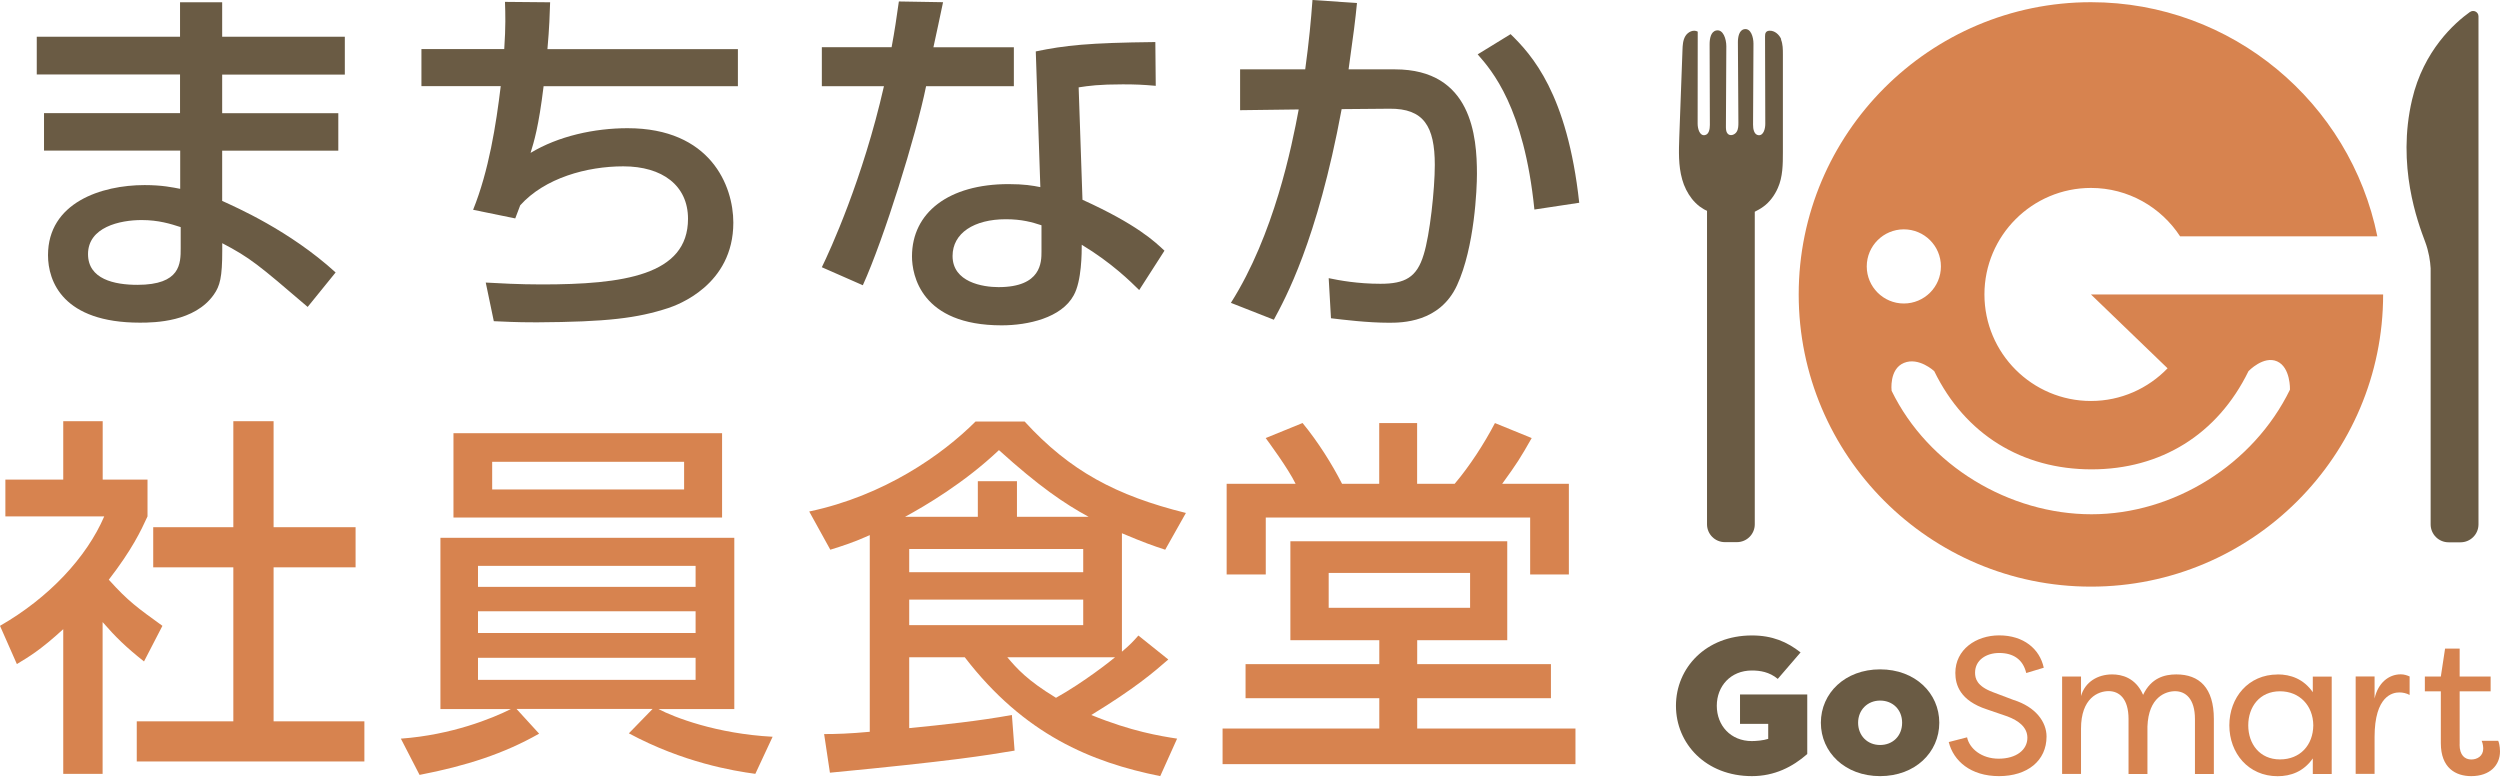
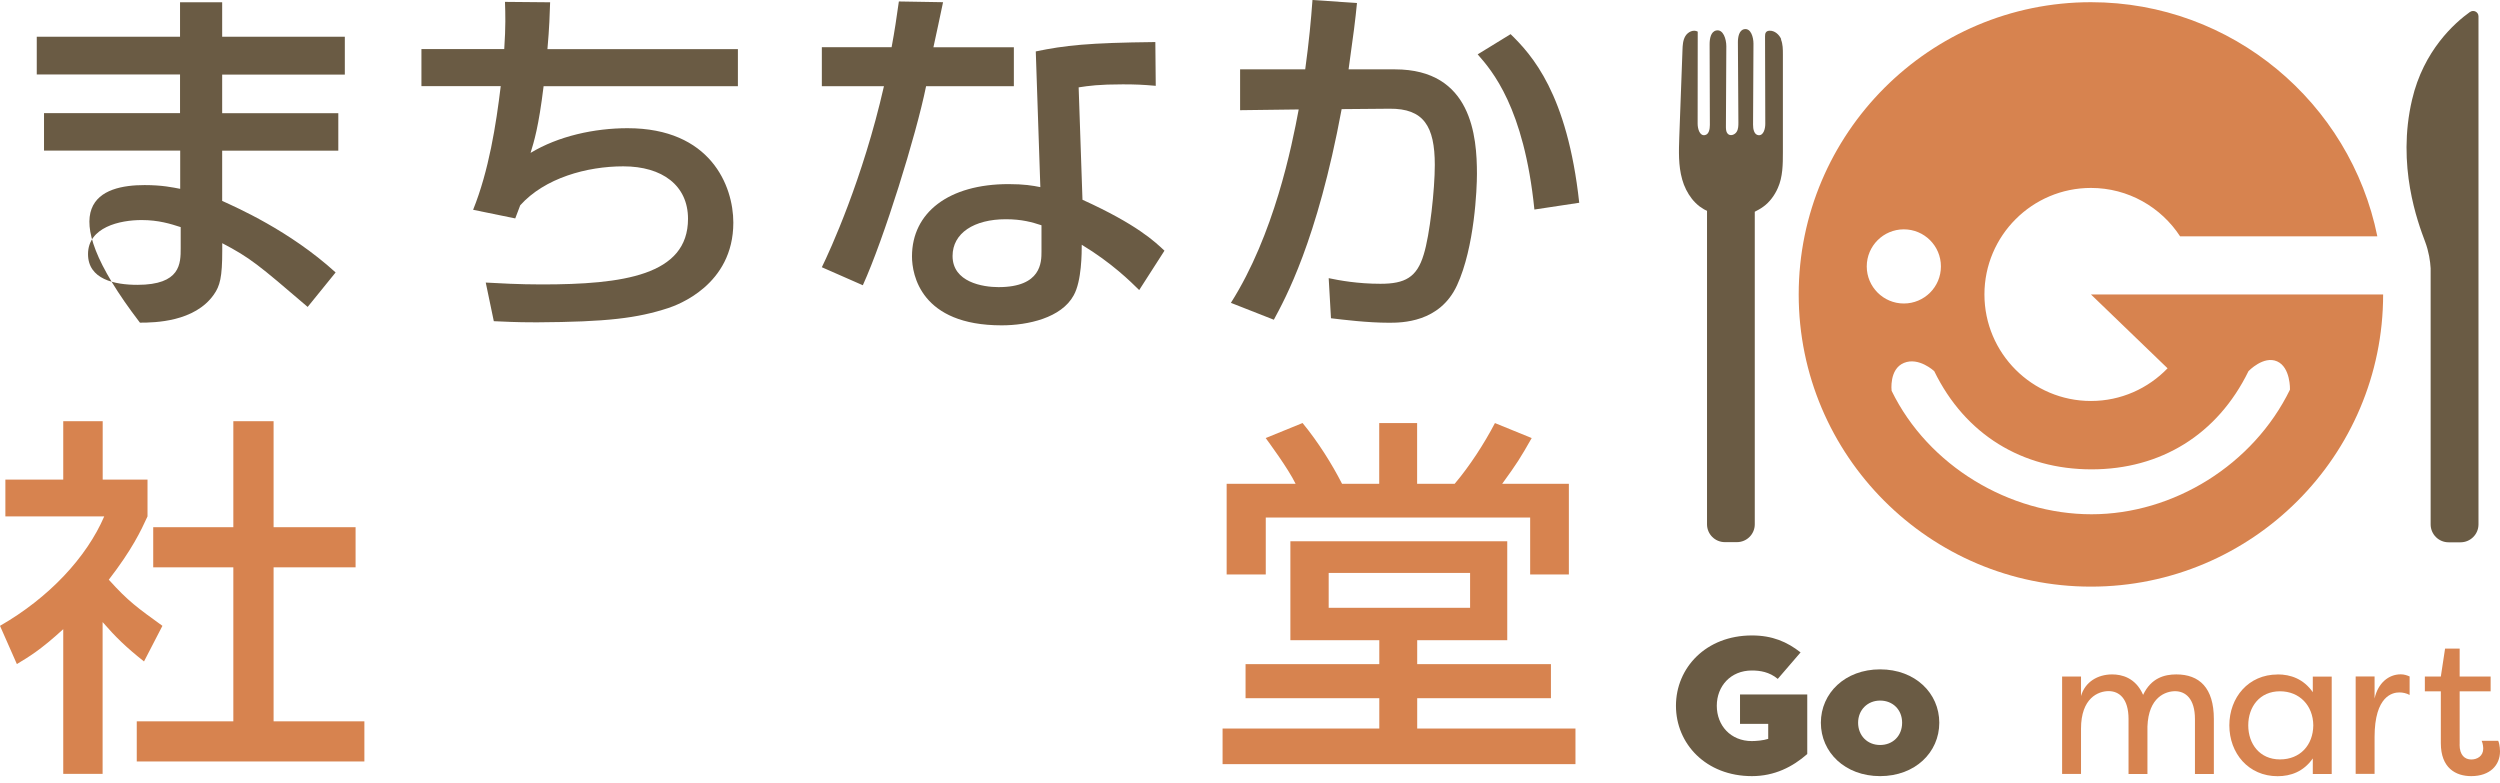
<svg xmlns="http://www.w3.org/2000/svg" width="300" height="94" viewBox="0 0 300 94" fill="none">
-   <path d="M21.604 4.411V0.274H26.66V4.411H41.379V8.949H26.66V13.584H40.597V18.083H26.66V24.108C28.313 24.87 34.748 27.658 40.274 32.694L36.92 36.831C30.983 31.746 30.025 30.944 26.67 29.183V30.083C26.67 33.271 26.396 34.308 25.663 35.345C23.365 38.631 18.582 38.719 16.793 38.719C7.551 38.719 5.761 33.77 5.761 30.621C5.761 24.323 12.157 22.21 17.35 22.21C19.462 22.21 20.704 22.484 21.624 22.66V18.073H5.282V13.575H21.604V8.939H4.411V4.411H21.604ZM21.692 27.257C20.45 26.856 19.022 26.406 16.998 26.406C14.377 26.406 10.563 27.257 10.563 30.494C10.563 33.506 13.731 34.181 16.489 34.181C21.683 34.181 21.683 31.619 21.683 29.77V27.247L21.692 27.257Z" fill="#6A5B44" />
+   <path d="M21.604 4.411V0.274H26.66V4.411H41.379V8.949H26.66V13.584H40.597V18.083H26.66V24.108C28.313 24.87 34.748 27.658 40.274 32.694L36.92 36.831C30.983 31.746 30.025 30.944 26.67 29.183V30.083C26.67 33.271 26.396 34.308 25.663 35.345C23.365 38.631 18.582 38.719 16.793 38.719C5.761 24.323 12.157 22.21 17.35 22.21C19.462 22.21 20.704 22.484 21.624 22.66V18.073H5.282V13.575H21.604V8.939H4.411V4.411H21.604ZM21.692 27.257C20.45 26.856 19.022 26.406 16.998 26.406C14.377 26.406 10.563 27.257 10.563 30.494C10.563 33.506 13.731 34.181 16.489 34.181C21.683 34.181 21.683 31.619 21.683 29.77V27.247L21.692 27.257Z" fill="#6A5B44" />
  <path d="M66.015 0.274C65.966 1.712 65.927 3.286 65.692 5.897H88.548V10.347H65.232C64.636 15.247 64.078 17.007 63.668 18.347C67.022 16.323 71.345 15.384 75.306 15.384C85.242 15.384 88 22.269 88 26.719C88 34.23 81.242 36.616 80.186 36.968C76.46 38.181 72.871 38.631 64.411 38.68C61.604 38.68 60.685 38.592 59.257 38.543L58.289 33.907C59.853 33.995 62.289 34.132 64.998 34.132C74.748 34.132 82.562 33.056 82.562 26.259C82.562 22.259 79.482 19.961 74.797 19.961C70.426 19.961 65.369 21.359 62.426 24.636L61.829 26.21L56.773 25.174C58.66 20.499 59.531 14.963 60.088 10.337H50.572V5.888H60.509C60.694 3.149 60.646 1.663 60.597 0.225L66.025 0.274H66.015Z" fill="#6A5B44" />
  <path d="M113.164 0.274C113.027 0.9 112.108 5.311 112.01 5.672H121.663V10.347H111.13C109.936 16.235 106.073 28.655 103.54 34.23L98.621 32.068C99.589 30.093 103.54 21.496 106.073 10.347H98.621V5.663H106.993C107.364 3.687 107.589 2.112 107.863 0.176L113.154 0.264L113.164 0.274ZM138.68 10.298C137.164 10.161 136.196 10.122 134.729 10.122C131.883 10.122 130.641 10.298 129.438 10.484L129.897 23.971C136.43 26.934 138.592 29.007 139.736 30.083L136.704 34.807C135.648 33.77 133.438 31.57 129.809 29.369C129.809 30.318 129.809 33.731 128.841 35.443C127.374 38.142 123.364 39.041 120.196 39.041C110.494 39.041 109.438 32.968 109.438 30.768C109.438 25.506 113.848 22.093 121.027 22.093C122.866 22.093 123.922 22.269 124.841 22.455L124.293 6.171C127.785 5.447 130.543 5.134 138.641 5.046L138.69 10.308L138.68 10.298ZM124.978 27.032C123.873 26.67 122.631 26.308 120.704 26.308C116.89 26.308 114.308 27.971 114.308 30.719C114.308 33.868 117.936 34.455 119.824 34.455C124.978 34.455 124.978 31.442 124.978 30.181V27.032Z" fill="#6A5B44" />
  <path d="M162.837 0.362C162.651 2.298 162.426 4.098 161.829 8.323H167.394C176.636 8.323 177.233 16.421 177.233 20.87C177.233 22.621 176.959 29.643 174.846 34.23C172.773 38.729 168.176 38.729 166.661 38.729C164.128 38.729 161.194 38.367 159.717 38.191L159.443 33.379C160.734 33.653 162.934 34.054 165.653 34.054C168.597 34.054 170.025 33.291 170.846 30.543C171.58 28.205 172.176 22.719 172.176 19.795C172.176 15.159 170.846 13.007 166.749 13.046L160.998 13.095C158.054 28.968 154.191 35.892 152.861 38.367L147.707 36.342C152.9 28.157 155.022 17.545 155.844 13.134L148.812 13.223V8.323H156.626C157.086 4.949 157.321 2.435 157.497 0L162.827 0.362H162.837ZM184.128 25.144C182.886 12.87 179.022 8.46 177.321 6.523L181.272 4.098C183.805 6.572 188.079 11.208 189.507 24.332L184.128 25.144Z" fill="#6A5B44" />
  <path d="M12.323 92.861H7.589V75.501C4.831 78.024 3.452 78.826 2.024 79.687L0 75.1C5.888 71.726 10.396 66.875 12.509 61.966H0.645V57.555H7.589V50.543H12.323V57.555H17.702V61.966C16.919 63.677 15.863 65.927 13.056 69.565C15.403 72.176 16.509 72.939 19.491 75.1L17.281 79.374C15.12 77.663 13.878 76.45 12.313 74.65V92.861H12.323ZM28 50.543H32.831V63.267H42.67V68.078H32.831V86.562H43.726V91.374H16.411V86.562H28V68.078H18.386V63.267H28V50.543Z" fill="#D7834F" />
-   <path d="M48.117 88.636C54.23 88.186 59.061 86.21 61.31 85.086H52.851V64.538H88.117V85.086H79.012C80.9 86.073 85.956 88.049 92.714 88.411L90.64 92.861C87.971 92.499 81.995 91.511 75.462 88L78.308 85.076H61.985L64.694 88.039C60.508 90.425 55.961 91.902 50.347 92.988L48.098 88.626L48.117 88.636ZM86.65 62.103H54.416V51.98H86.65V62.103ZM57.359 70.425H83.472V67.902H57.359V70.425ZM57.359 75.961H83.472V73.35H57.359V75.961ZM57.359 81.584H83.472V78.934H57.359V81.584ZM82.093 55.413H59.061V58.738H82.093V55.413Z" fill="#D7834F" />
-   <path d="M104.372 64.215C102.484 65.066 101.203 65.477 99.638 65.966L97.106 61.379C106.074 59.491 113.057 54.592 117.066 50.582H122.954C128.382 56.518 133.947 59.482 142.308 61.555L139.824 65.966C138.445 65.516 137.291 65.115 134.631 63.99V78.201C135.638 77.35 136.01 76.939 136.607 76.264L140.196 79.139C138.445 80.665 136.196 82.602 130.954 85.799C135.785 87.775 139.228 88.323 141.252 88.636L139.228 93.135C130.954 91.472 122.905 88.147 115.775 78.875H109.105V87.374C113.193 86.973 117.428 86.523 121.428 85.799L121.751 90.073C118.259 90.66 114.123 91.335 99.59 92.724L98.895 88.088C100.274 88.088 101.976 88.039 104.372 87.814V64.205V64.215ZM117.34 62.015V57.741H122.035V62.015H130.631C127.736 60.44 124.695 58.377 119.873 54.015C115.687 57.976 111.003 60.714 108.607 62.015H117.34ZM109.105 65.878V68.665H129.986V65.878H109.105ZM109.105 71.951V75.012H129.986V71.951H109.105ZM120.881 78.875C122.035 80.225 123.228 81.614 126.719 83.736C130.035 81.888 133.389 79.237 133.8 78.875H120.881Z" fill="#D7834F" />
  <path d="M170.064 87.423H189.056V91.697H146.709V87.423H165.516V83.785H149.467V79.697H165.516V76.822H154.846V64.949H180.87V76.822H170.064V79.697H186.112V83.785H170.064V87.423ZM156.313 50.768C158.2 53.066 159.853 55.716 161.046 58.054H165.506V50.768H170.054V58.054H174.562C176.352 55.941 178.103 53.242 179.394 50.768L183.804 52.567C182.425 54.993 182.054 55.579 180.264 58.054H188.264V68.939H183.619V62.103H151.892V68.939H147.198V58.054H155.472C154.553 56.166 152.205 53.017 151.883 52.567L156.293 50.768H156.313ZM159.442 68.753V72.939H176.411V68.753H159.442Z" fill="#D7834F" />
  <path d="M213.33 81.467C212.323 80.626 211.198 80.46 210.22 80.46C207.678 80.46 206.015 82.337 206.015 84.694C206.015 87.051 207.668 88.929 210.22 88.929C210.739 88.929 211.619 88.851 212.186 88.665V86.865H208.802V83.335H216.871V90.484C215.11 92.029 212.939 93.135 210.23 93.135C204.714 93.135 201.115 89.252 201.115 84.694C201.115 80.137 204.714 76.254 210.23 76.254C212.704 76.254 214.455 77.027 216.069 78.288L213.34 81.457L213.33 81.467Z" fill="#6A5B44" />
  <path d="M225.614 93.135C221.409 93.135 218.504 90.279 218.504 86.729C218.504 83.178 221.409 80.323 225.614 80.323C229.819 80.323 232.714 83.178 232.714 86.729C232.714 90.279 229.819 93.135 225.614 93.135ZM225.614 89.399C227.14 89.399 228.255 88.303 228.255 86.729C228.255 85.154 227.13 84.069 225.614 84.069C224.098 84.069 222.973 85.193 222.973 86.729C222.973 88.264 224.069 89.399 225.614 89.399Z" fill="#6A5B44" />
-   <path d="M236.049 88.479C236.333 89.839 237.8 91.042 239.834 91.042C241.976 91.042 243.286 89.966 243.286 88.538C243.286 87.257 242.21 86.465 240.88 85.966L238.426 85.125C235.198 84.069 234.641 82.181 234.641 80.753C234.641 77.946 237.115 76.245 239.902 76.245C242.827 76.245 244.763 77.858 245.252 80.127L243.149 80.763C242.758 79.12 241.585 78.357 239.902 78.357C238.338 78.357 237.008 79.218 237.008 80.714C237.008 81.418 237.213 82.328 239.13 83.051L241.614 83.99C244.303 84.831 245.585 86.65 245.585 88.381C245.585 91.286 243.296 93.135 239.883 93.135C236.47 93.135 234.416 91.306 233.849 89.046L236.049 88.479Z" fill="#D7834F" />
  <path d="M255.424 86.279C255.424 83.804 254.28 82.934 253.037 82.934C251.795 82.934 249.722 83.755 249.722 87.442V92.87H247.453V81.183H249.722V83.521C250.211 81.819 251.737 80.929 253.458 80.929C254.583 80.929 256.265 81.301 257.174 83.384C258.133 81.35 259.747 80.929 261.155 80.929C263.913 80.929 265.663 82.523 265.663 86.288V92.88H263.394V86.288C263.394 83.814 262.24 82.944 261.008 82.944C259.913 82.944 257.81 83.619 257.693 87.198V92.88H255.424V86.288V86.279Z" fill="#D7834F" />
  <path d="M273.311 80.929C274.876 80.929 276.421 81.467 277.536 83.061V81.193H279.805V92.88H277.536V91.012C276.421 92.606 274.876 93.144 273.311 93.144C269.81 93.144 267.521 90.386 267.521 87.041C267.521 83.697 269.81 80.939 273.311 80.939M273.595 82.954C271.16 82.954 269.79 84.822 269.79 87.041C269.79 89.262 271.16 91.13 273.595 91.13C276.03 91.13 277.575 89.398 277.595 87.041C277.575 84.675 275.952 82.954 273.595 82.954Z" fill="#D7834F" />
  <path d="M284.949 83.824C285.35 81.975 286.631 80.919 288.088 80.919C288.509 80.919 288.831 81.037 289.154 81.174V83.394C288.782 83.188 288.332 83.091 287.922 83.091C287.149 83.091 284.949 83.472 284.949 88.45V92.861H282.68V81.174H284.949V83.814V83.824Z" fill="#D7834F" />
  <path d="M295.15 89.35C295.15 90.631 295.785 91.139 296.558 91.139C297.272 91.139 297.986 90.719 297.986 89.848C297.986 89.692 297.966 89.252 297.8 88.9H299.785C300.001 89.369 300.001 90.161 300.001 90.161C300.001 91.814 298.807 93.135 296.548 93.135C294.7 93.135 292.9 92.176 292.9 89.183V82.963H290.983V81.183H292.9L293.409 77.829H295.159V81.183H298.876V82.963H295.159V89.35H295.15Z" fill="#D7834F" />
  <path d="M250.915 35.335L260.108 44.196C257.78 46.611 254.523 48.117 250.915 48.117C243.863 48.117 238.132 42.386 238.132 35.335C238.132 28.284 243.863 22.552 250.915 22.552C255.394 22.552 259.335 24.87 261.614 28.362H285.281C282.044 12.352 267.863 0.264 250.915 0.264C231.58 0.264 215.844 16 215.844 35.335C215.844 54.67 231.57 70.396 250.915 70.396C270.259 70.396 285.976 54.67 285.976 35.335H250.915ZM224.01 31.971C224.01 29.516 226.005 27.521 228.46 27.521C230.915 27.521 232.91 29.506 232.91 31.971C232.91 34.435 230.915 36.42 228.46 36.42C226.005 36.42 224.01 34.425 224.01 31.971ZM274.797 46.758C270.387 55.795 260.802 61.712 250.983 61.712C241.164 61.712 231.394 55.931 226.993 46.895C226.993 46.895 226.67 44.293 228.47 43.55C230.259 42.807 232.108 44.538 232.108 44.538C235.824 52.166 242.69 56.323 250.983 56.323C259.277 56.323 266.093 52.166 269.819 44.538C269.819 44.538 271.619 42.641 273.252 43.364C274.885 44.088 274.797 46.758 274.797 46.758Z" fill="#D7834F" />
  <path d="M296.391 1.438C294.572 2.738 290.827 6.044 289.448 11.961C287.589 19.892 290.132 26.66 291.022 29.027C291.462 30.2 291.628 31.345 291.677 32.196C291.677 32.264 291.677 32.333 291.677 32.401V62.924C291.677 64.108 292.636 65.076 293.829 65.076H295.267C296.45 65.076 297.418 64.117 297.418 62.924V1.956C297.418 1.438 296.831 1.134 296.401 1.438H296.391Z" fill="#6A5B44" />
  <path d="M213.751 4.714C213.507 4.147 212.959 3.658 212.343 3.687C212.196 3.687 212.03 3.736 211.932 3.853C211.815 3.99 211.805 4.186 211.805 4.362C211.805 7.863 211.824 11.364 211.834 14.866C211.834 15.462 211.619 16.284 211.022 16.225C210.494 16.176 210.357 15.482 210.367 14.954C210.387 11.716 210.397 8.479 210.416 5.242C210.416 4.45 210.103 3.364 209.321 3.501C208.695 3.609 208.548 4.43 208.548 5.066C208.568 8.274 208.587 11.472 208.607 14.68C208.607 15.071 208.607 15.482 208.401 15.814C208.196 16.147 207.727 16.342 207.404 16.117C207.238 15.99 207.159 15.795 207.13 15.579C207.13 15.579 207.13 15.53 207.13 15.501V15.56C207.11 15.433 207.11 15.315 207.11 15.188C207.13 11.98 207.14 8.763 207.159 5.555C207.159 4.685 206.788 3.482 205.947 3.658C205.291 3.795 205.154 4.645 205.154 5.31C205.164 8.538 205.174 11.765 205.184 14.993C205.184 15.491 205.076 16.137 204.577 16.215C203.971 16.323 203.717 15.472 203.717 14.846C203.717 11.159 203.717 7.482 203.727 3.795C203.218 3.511 202.553 3.824 202.25 4.323C201.947 4.821 201.917 5.428 201.898 6.005C201.771 9.467 201.643 12.929 201.516 16.391C201.458 18.112 201.389 19.863 201.859 21.516C201.859 21.516 201.859 21.516 201.859 21.526C202.093 22.367 202.494 23.178 203.032 23.863C203.306 24.205 203.609 24.509 203.952 24.773C204.128 24.9 204.304 25.017 204.489 25.125C204.587 25.174 204.685 25.222 204.783 25.271C204.802 25.271 204.822 25.291 204.842 25.301V62.914C204.842 64.098 205.8 65.056 206.983 65.056H208.431C209.614 65.056 210.573 64.098 210.573 62.914V25.408C210.934 25.222 211.257 25.056 211.609 24.792C212.362 24.254 212.969 23.413 213.34 22.562C213.937 21.232 213.947 19.726 213.947 18.269V6.543C213.947 5.927 213.947 5.291 213.712 4.724L213.751 4.714Z" fill="#6A5B44" />
</svg>